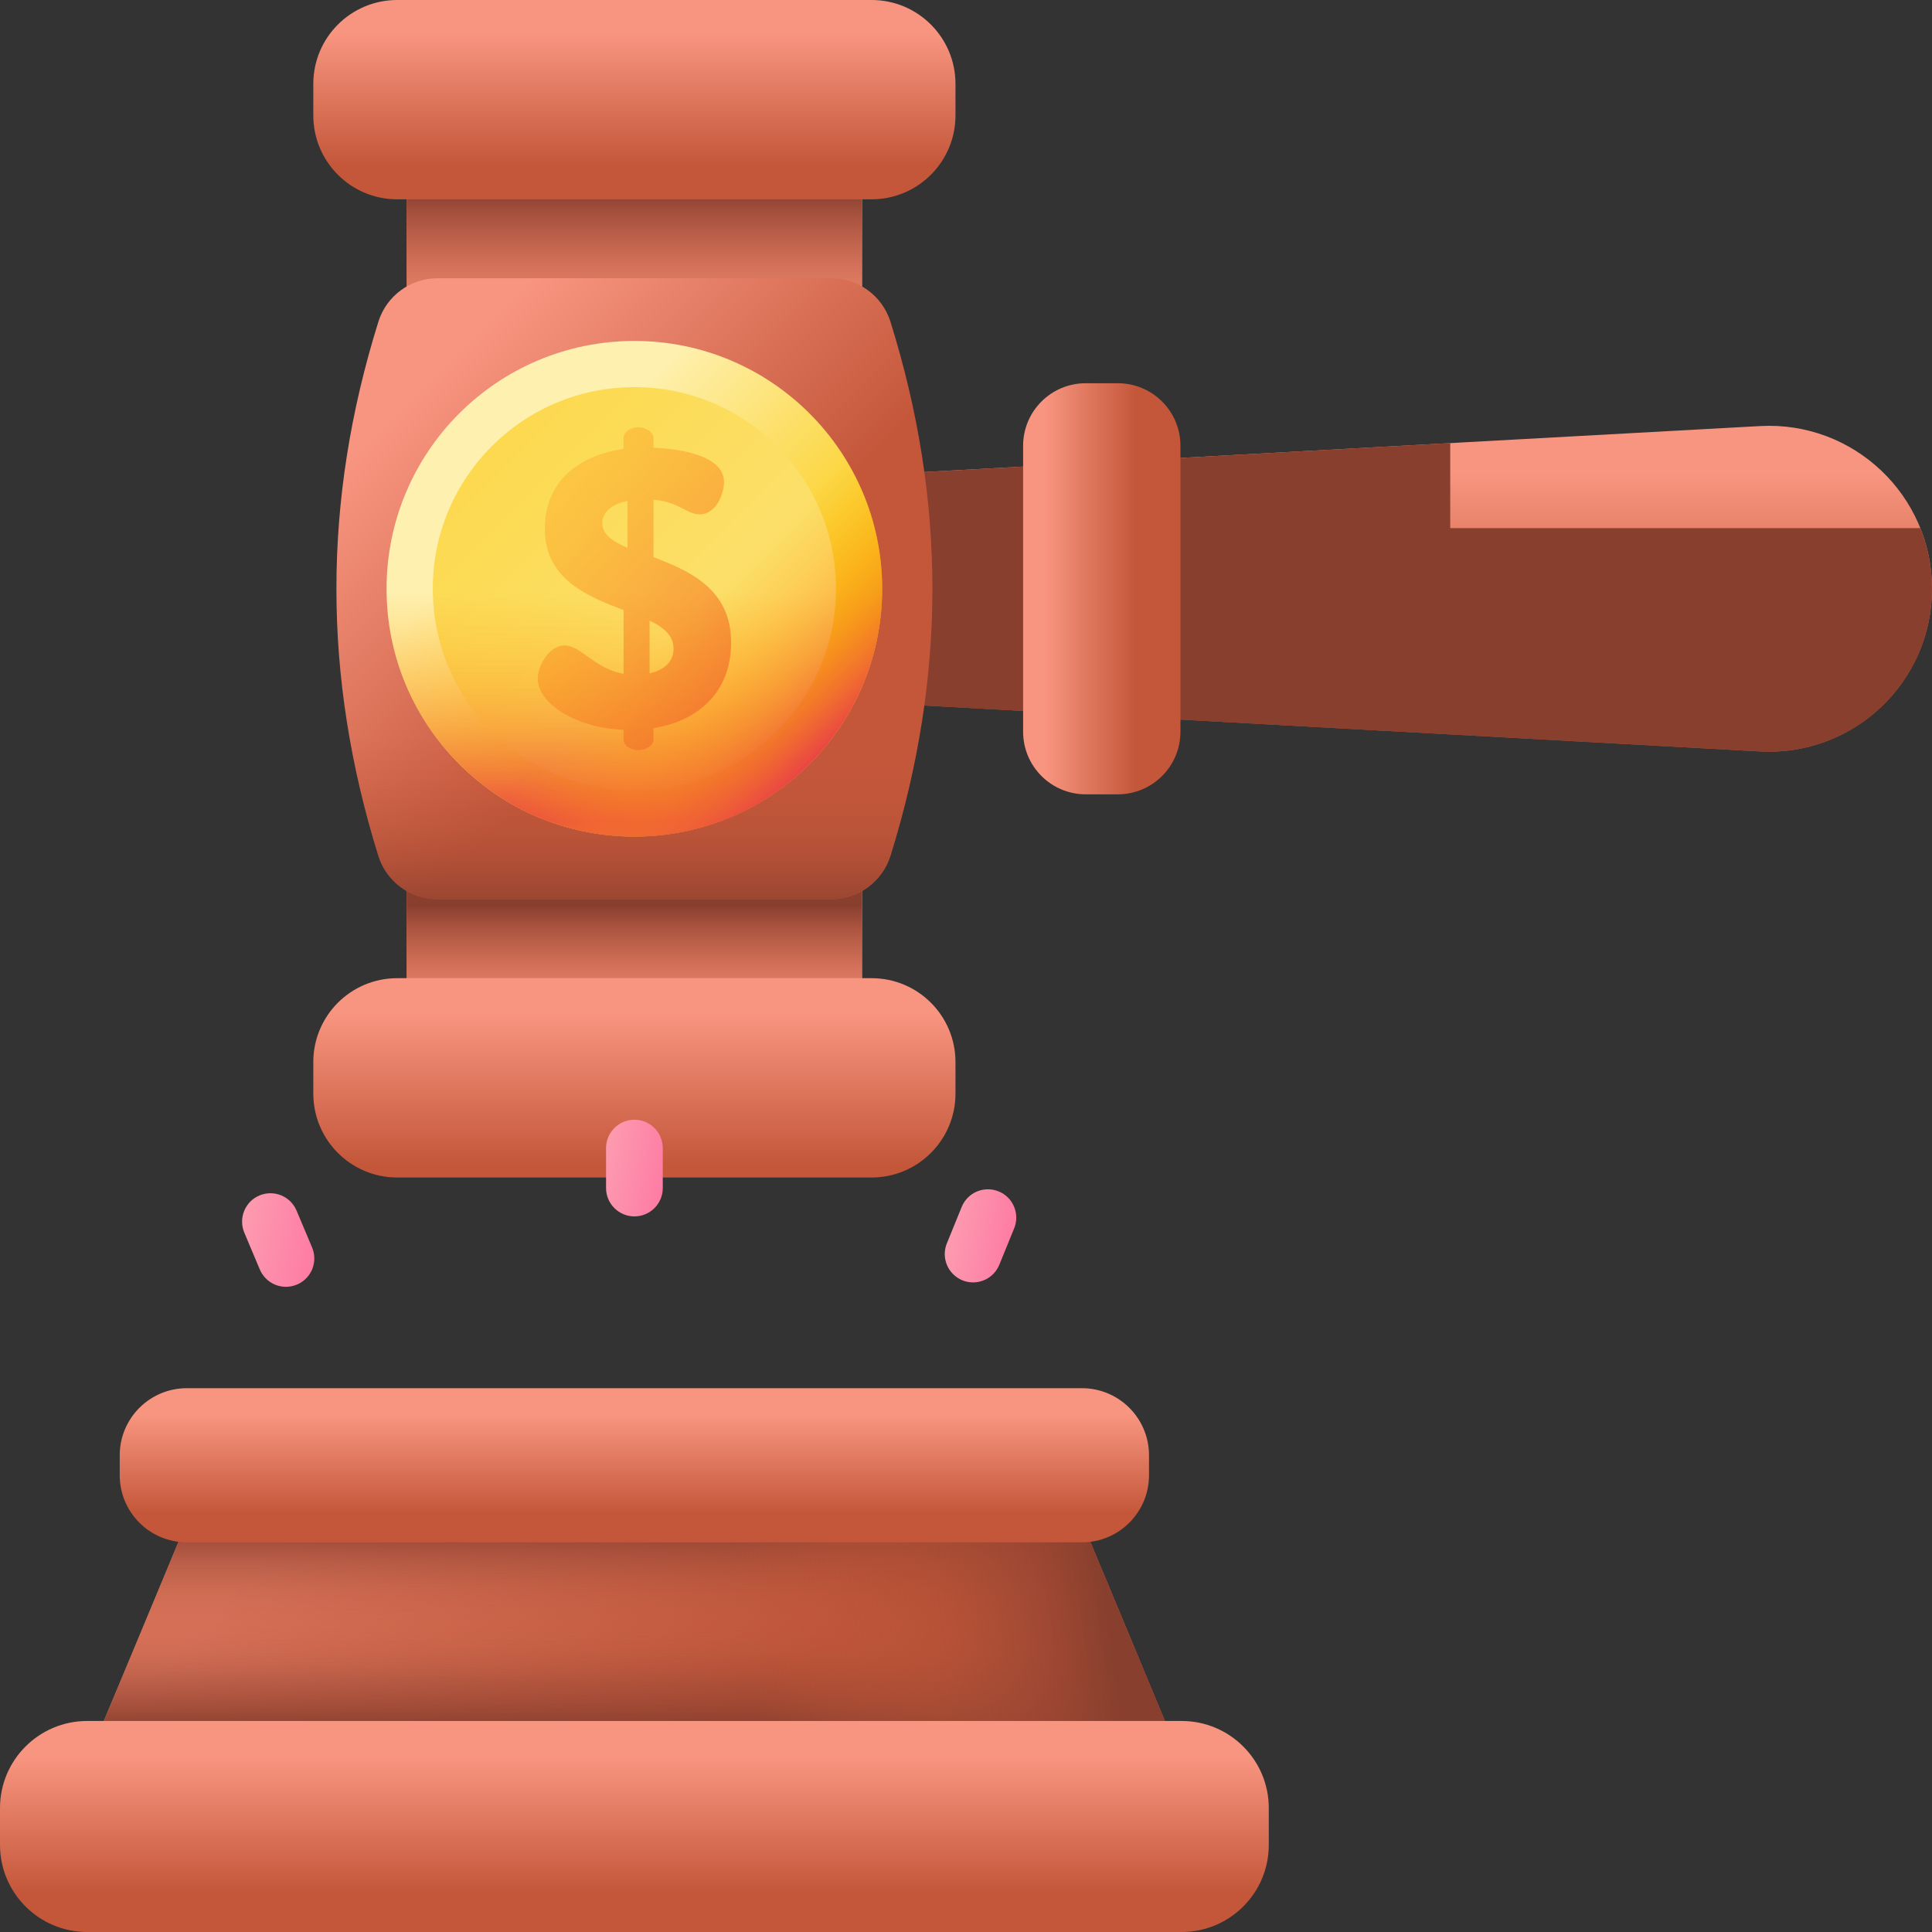
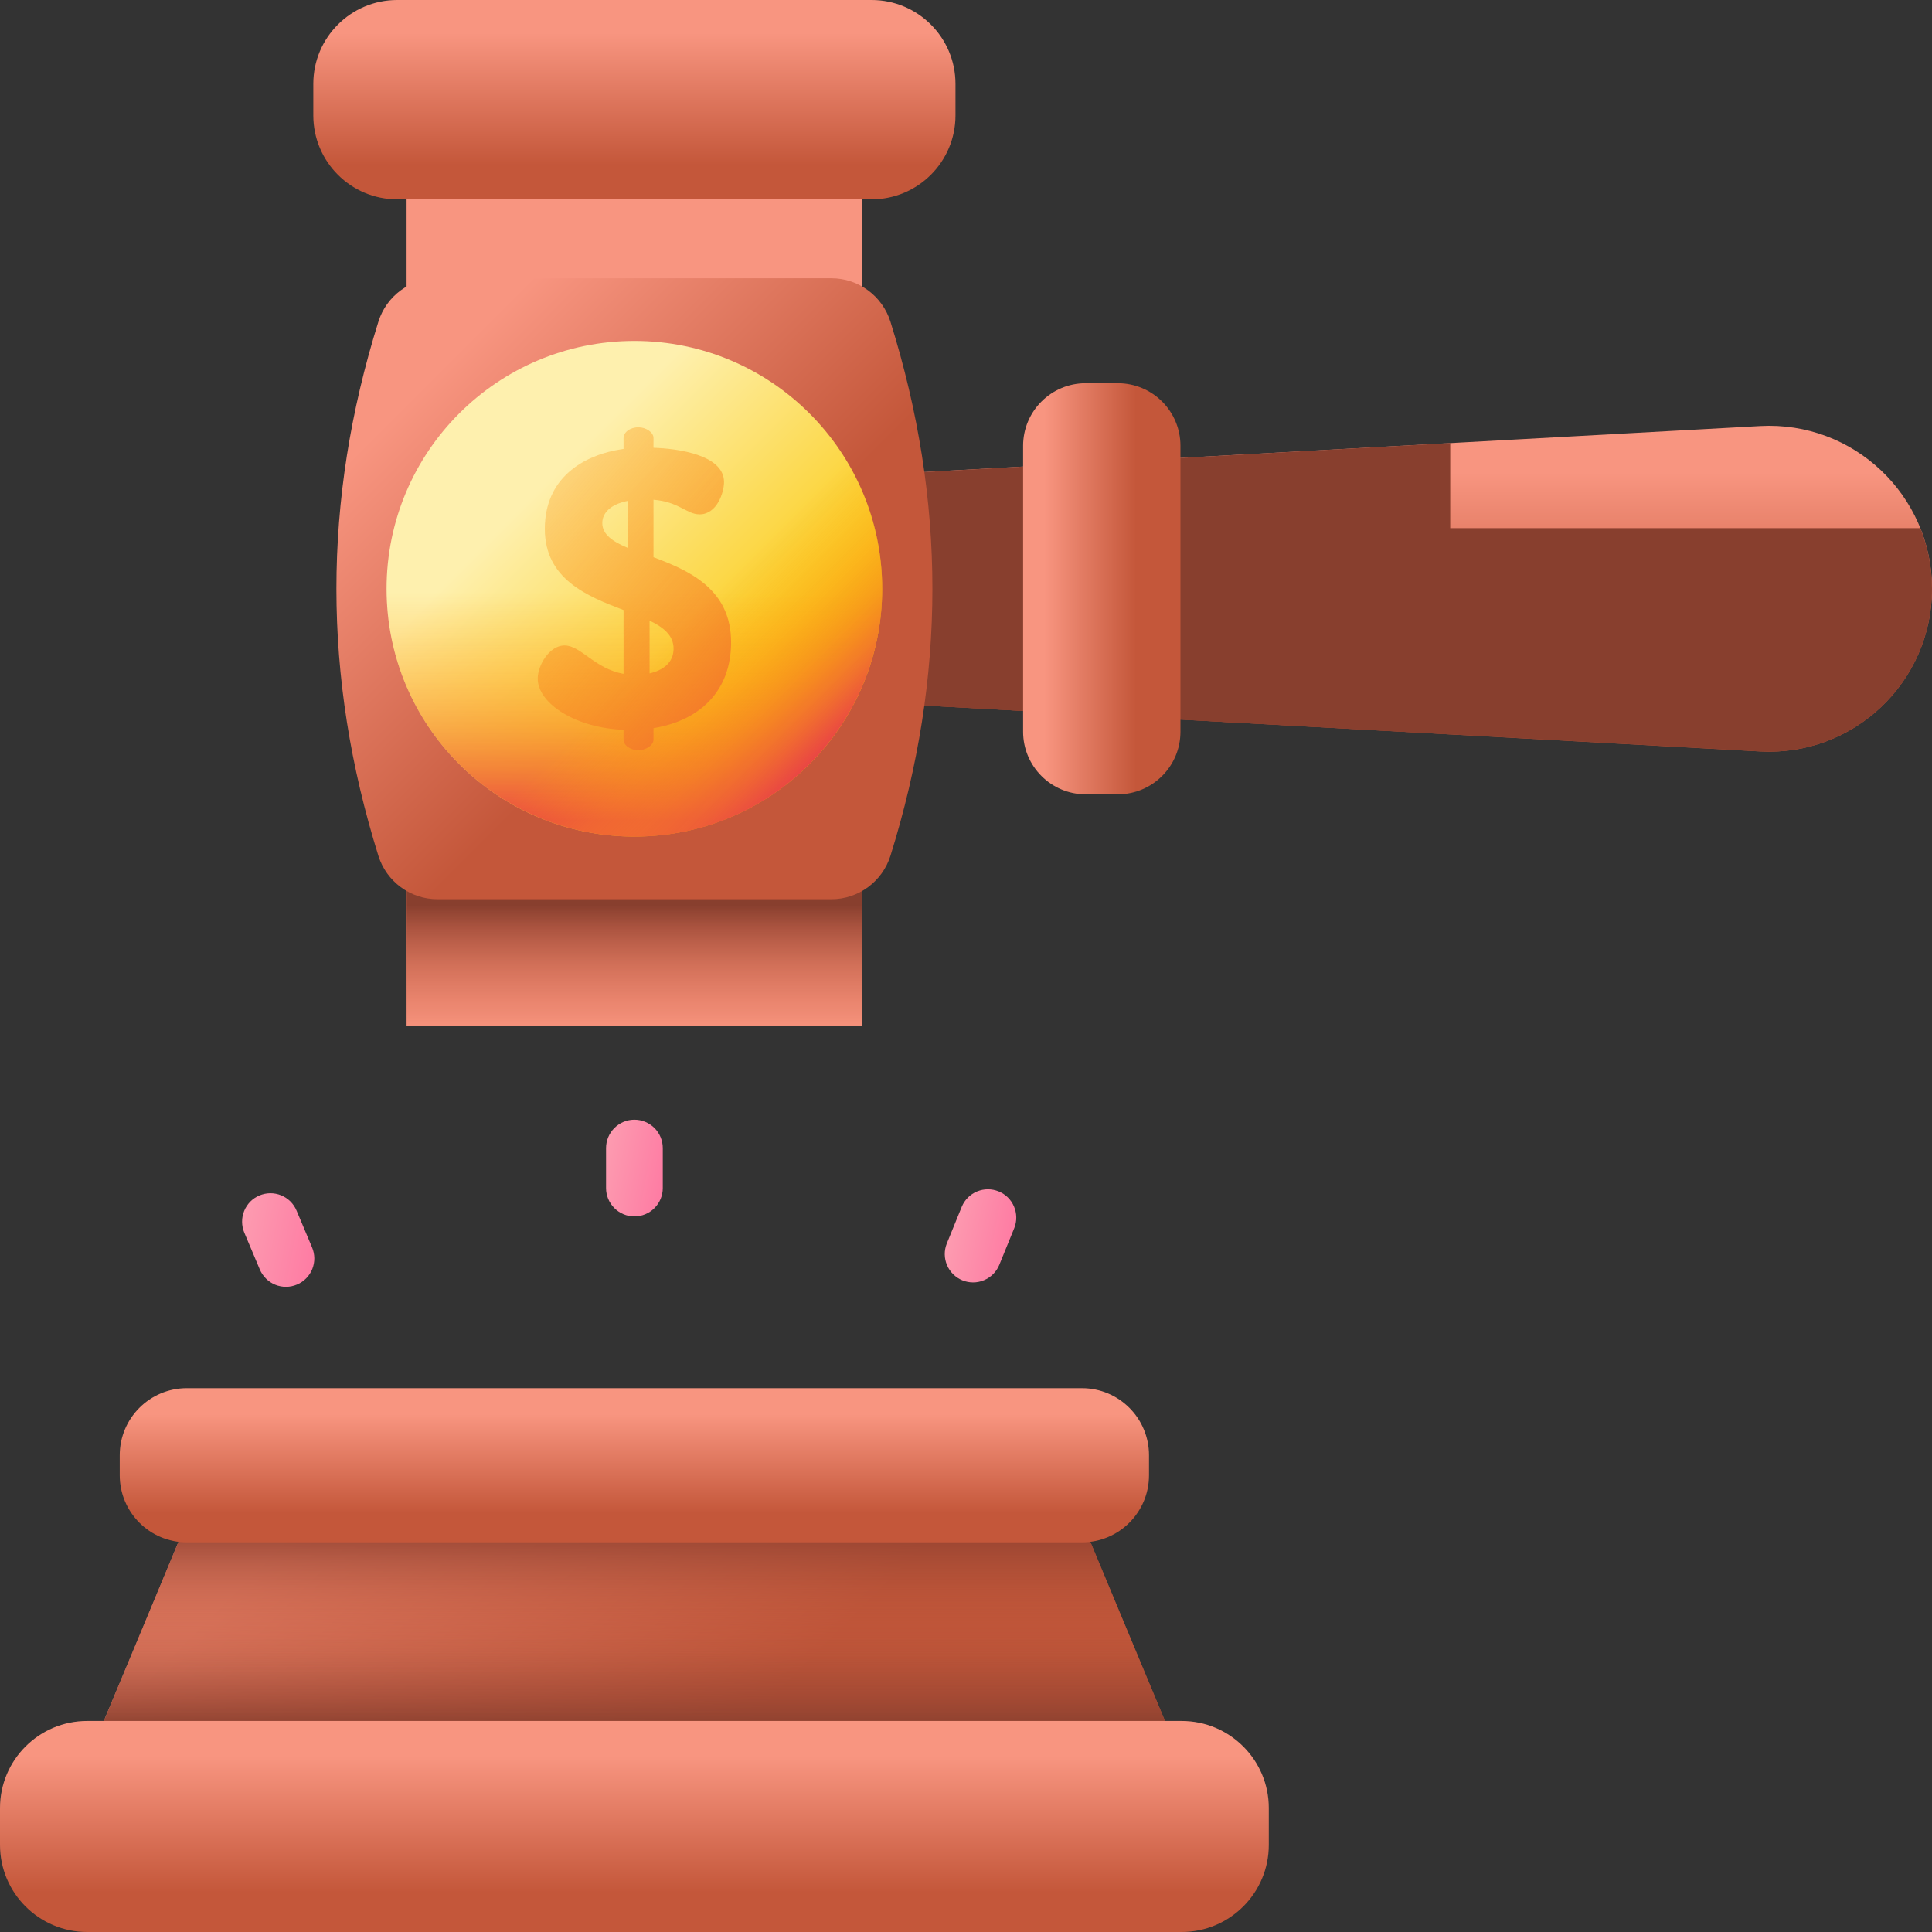
<svg xmlns="http://www.w3.org/2000/svg" width="36" height="36" viewBox="0 0 36 36" fill="none">
  <rect x="0" y="0" width="36" height="36" fill="#333333" stroke="none" />
  <path d="M36 10.97C36 9.228 34.537 7.844 32.797 7.939L16.065 8.859V13.082L32.797 14.002C34.537 14.097 36 12.713 36 10.97Z" fill="url(#paint0_linear_341_14828)" />
  <path d="M16.065 13.083V9.841H35.782C35.926 10.2 36 10.584 36 10.971C36 12.713 34.537 14.098 32.797 14.002L16.065 13.083Z" fill="url(#paint1_linear_341_14828)" />
  <path d="M27.023 8.256V13.684L21.044 13.356V8.585L27.023 8.256Z" fill="url(#paint2_linear_341_14828)" />
  <path d="M20.433 13.323L16.065 13.083V8.859L20.433 8.619V13.323Z" fill="url(#paint3_linear_341_14828)" />
  <path d="M16.065 6.634V2.832H7.576V6.634H16.065Z" fill="url(#paint4_linear_341_14828)" />
  <path d="M16.065 6.634V2.832H7.576V6.634H16.065Z" fill="url(#paint5_linear_341_14828)" />
-   <path d="M16.065 6.634V2.832H7.576V6.634H16.065Z" fill="url(#paint6_linear_341_14828)" />
  <path d="M16.065 19.11V15.307H7.576V19.11H16.065Z" fill="url(#paint7_linear_341_14828)" />
-   <path d="M16.065 19.11V15.307H7.576V19.11H16.065Z" fill="url(#paint8_linear_341_14828)" />
  <path d="M16.065 19.11V15.307H7.576V19.11H16.065Z" fill="url(#paint9_linear_341_14828)" />
  <path d="M16.593 15.944C17.634 12.611 17.635 9.331 16.593 5.997C16.442 5.514 15.996 5.185 15.491 5.185H8.152C7.646 5.185 7.2 5.514 7.05 5.997C6.008 9.331 6.008 12.611 7.05 15.944C7.2 16.427 7.646 16.756 8.152 16.756H15.491C15.996 16.756 16.442 16.427 16.593 15.944Z" fill="url(#paint10_linear_341_14828)" />
-   <path d="M7.049 15.944C6.337 13.664 6.112 11.408 6.375 9.143H17.268C17.53 11.408 17.305 13.664 16.593 15.944C16.442 16.427 15.996 16.756 15.491 16.756H8.152C7.646 16.757 7.2 16.427 7.049 15.944Z" fill="url(#paint11_linear_341_14828)" />
  <path d="M9.916 5.185H15.491C15.996 5.185 16.442 5.514 16.593 5.997C17.635 9.331 17.634 12.611 16.593 15.944C16.442 16.427 15.996 16.756 15.491 16.756H9.916V5.185Z" fill="url(#paint12_linear_341_14828)" />
  <path d="M17.804 2.151V1.563C17.804 0.7 17.104 0 16.241 0H7.401C6.538 0 5.838 0.7 5.838 1.563V2.151C5.838 3.014 6.538 3.714 7.401 3.714H16.241C17.104 3.714 17.804 3.014 17.804 2.151Z" fill="url(#paint13_linear_341_14828)" />
-   <path d="M17.804 20.378V19.79C17.804 18.926 17.104 18.227 16.241 18.227H7.401C6.538 18.227 5.838 18.926 5.838 19.79V20.378C5.838 21.241 6.538 21.941 7.401 21.941H16.241C17.104 21.941 17.804 21.241 17.804 20.378Z" fill="url(#paint14_linear_341_14828)" />
  <path d="M21.996 13.634V8.307C21.996 7.663 21.474 7.141 20.829 7.141H20.23C19.586 7.141 19.064 7.663 19.064 8.307V13.634C19.064 14.278 19.586 14.801 20.23 14.801H20.829C21.474 14.801 21.996 14.278 21.996 13.634Z" fill="url(#paint15_linear_341_14828)" />
  <path d="M22.398 33.724H1.245L3.928 27.285H19.715L22.398 33.724Z" fill="url(#paint16_linear_341_14828)" />
  <path d="M22.398 33.724H1.245L3.928 27.285H19.715L22.398 33.724Z" fill="url(#paint17_linear_341_14828)" />
  <path d="M22.398 33.724H1.245L3.928 27.285H19.715L22.398 33.724Z" fill="url(#paint18_linear_341_14828)" />
-   <path d="M22.397 33.724H11.937V27.284H19.714L22.397 33.724Z" fill="url(#paint19_linear_341_14828)" />
+   <path d="M22.397 33.724H11.937H19.714L22.397 33.724Z" fill="url(#paint19_linear_341_14828)" />
  <path d="M22.018 36H1.624C0.727 36 0 35.273 0 34.377V33.691C0 32.795 0.727 32.068 1.624 32.068H22.018C22.915 32.068 23.642 32.795 23.642 33.691V34.377C23.642 35.273 22.915 36 22.018 36Z" fill="url(#paint20_linear_341_14828)" />
  <path d="M20.16 28.739H3.481C2.791 28.739 2.231 28.18 2.231 27.489V27.117C2.231 26.427 2.791 25.867 3.481 25.867H20.16C20.851 25.867 21.41 26.427 21.41 27.117V27.489C21.41 28.18 20.85 28.739 20.16 28.739Z" fill="url(#paint21_linear_341_14828)" />
  <path d="M11.821 15.588C14.371 15.588 16.438 13.521 16.438 10.971C16.438 8.42 14.371 6.353 11.821 6.353C9.27 6.353 7.203 8.42 7.203 10.971C7.203 13.521 9.27 15.588 11.821 15.588Z" fill="url(#paint22_linear_341_14828)" />
-   <path d="M11.821 14.727C13.895 14.727 15.577 13.045 15.577 10.97C15.577 8.896 13.895 7.214 11.821 7.214C9.746 7.214 8.064 8.896 8.064 10.97C8.064 13.045 9.746 14.727 11.821 14.727Z" fill="url(#paint23_linear_341_14828)" />
  <path d="M7.203 10.971C7.203 13.521 9.27 15.588 11.821 15.588C14.371 15.588 16.438 13.521 16.438 10.971C16.439 10.434 16.346 9.902 16.163 9.398H7.478C7.296 9.902 7.203 10.434 7.203 10.971Z" fill="url(#paint24_linear_341_14828)" />
  <path d="M8.556 14.236C10.36 16.039 13.283 16.039 15.086 14.236C16.89 12.432 16.89 9.509 15.086 7.706C14.708 7.326 14.265 7.016 13.78 6.788L7.639 12.929C7.866 13.415 8.177 13.857 8.556 14.236Z" fill="url(#paint25_linear_341_14828)" />
  <path d="M11.619 13.598C10.739 13.568 10.02 13.113 10.02 12.644C10.02 12.394 10.24 12.027 10.518 12.027C10.827 12.027 11.076 12.46 11.619 12.556V11.367C10.944 11.11 10.152 10.794 10.152 9.855C10.152 8.923 10.841 8.476 11.619 8.365V8.16C11.619 8.057 11.737 7.962 11.898 7.962C12.038 7.962 12.177 8.057 12.177 8.16V8.344C12.632 8.358 13.491 8.476 13.491 8.982C13.491 9.18 13.358 9.584 13.036 9.584C12.793 9.584 12.654 9.349 12.177 9.312V10.383C12.845 10.633 13.623 10.978 13.623 11.969C13.623 12.879 13.036 13.429 12.177 13.568V13.781C12.177 13.884 12.038 13.979 11.898 13.979C11.737 13.979 11.619 13.884 11.619 13.781V13.598ZM11.693 10.207V9.334C11.363 9.4 11.223 9.569 11.223 9.745C11.223 9.958 11.414 10.09 11.693 10.207ZM12.104 11.565V12.548C12.353 12.49 12.551 12.35 12.551 12.086C12.551 11.844 12.368 11.69 12.104 11.565Z" fill="url(#paint26_linear_341_14828)" />
  <path d="M11.821 20.864C11.681 20.864 11.547 20.92 11.448 21.019C11.349 21.118 11.293 21.253 11.293 21.393V22.138C11.293 22.278 11.349 22.412 11.448 22.511C11.547 22.61 11.681 22.666 11.821 22.666C11.961 22.666 12.096 22.61 12.195 22.511C12.294 22.412 12.35 22.278 12.35 22.138V21.393C12.35 21.253 12.294 21.118 12.195 21.019C12.096 20.92 11.961 20.864 11.821 20.864Z" fill="url(#paint27_linear_341_14828)" />
  <path d="M18.619 23.572L18.9 22.882C18.951 22.753 18.949 22.609 18.894 22.481C18.84 22.353 18.737 22.252 18.608 22.2C18.479 22.147 18.335 22.148 18.206 22.201C18.078 22.254 17.976 22.356 17.922 22.484L17.641 23.174C17.59 23.303 17.592 23.447 17.647 23.575C17.701 23.703 17.804 23.804 17.933 23.857C18.062 23.909 18.206 23.909 18.334 23.855C18.463 23.802 18.565 23.701 18.619 23.572Z" fill="url(#paint28_linear_341_14828)" />
  <path d="M5.533 23.936C5.597 23.91 5.655 23.87 5.704 23.821C5.753 23.771 5.792 23.713 5.818 23.649C5.844 23.584 5.857 23.516 5.857 23.446C5.856 23.377 5.842 23.308 5.815 23.244L5.526 22.558C5.499 22.494 5.46 22.436 5.411 22.387C5.361 22.338 5.303 22.3 5.238 22.273C5.174 22.247 5.105 22.234 5.036 22.234C4.967 22.235 4.898 22.249 4.834 22.276C4.77 22.303 4.712 22.342 4.663 22.391C4.615 22.441 4.576 22.499 4.55 22.564C4.524 22.628 4.51 22.697 4.511 22.766C4.511 22.835 4.525 22.904 4.552 22.968L4.841 23.654C4.868 23.718 4.908 23.776 4.957 23.825C5.006 23.874 5.065 23.913 5.129 23.939C5.193 23.965 5.262 23.978 5.331 23.978C5.401 23.977 5.469 23.963 5.533 23.936Z" fill="url(#paint29_linear_341_14828)" />
  <defs>
    <linearGradient id="paint0_linear_341_14828" x1="26.032" y1="8.801" x2="26.032" y2="12.229" gradientUnits="userSpaceOnUse">
      <stop stop-color="#F89580" />
      <stop offset="1" stop-color="#C4573A" />
    </linearGradient>
    <linearGradient id="paint1_linear_341_14828" x1="-21.767" y1="10.47" x2="-21.505" y2="13.22" gradientUnits="userSpaceOnUse">
      <stop stop-color="#C4573A" stop-opacity="0" />
      <stop offset="0.242" stop-color="#BF5539" stop-opacity="0.242" />
      <stop offset="0.519" stop-color="#B15036" stop-opacity="0.52" />
      <stop offset="0.813" stop-color="#9B4632" stop-opacity="0.813" />
      <stop offset="1" stop-color="#883F2E" />
    </linearGradient>
    <linearGradient id="paint2_linear_341_14828" x1="-21.927" y1="10.97" x2="-17.78" y2="10.97" gradientUnits="userSpaceOnUse">
      <stop stop-color="#C4573A" stop-opacity="0" />
      <stop offset="0.242" stop-color="#BF5539" stop-opacity="0.242" />
      <stop offset="0.519" stop-color="#B15036" stop-opacity="0.52" />
      <stop offset="0.813" stop-color="#9B4632" stop-opacity="0.813" />
      <stop offset="1" stop-color="#883F2E" />
    </linearGradient>
    <linearGradient id="paint3_linear_341_14828" x1="-15.207" y1="10.971" x2="-12.892" y2="10.971" gradientUnits="userSpaceOnUse">
      <stop stop-color="#C4573A" stop-opacity="0" />
      <stop offset="0.242" stop-color="#BF5539" stop-opacity="0.242" />
      <stop offset="0.519" stop-color="#B15036" stop-opacity="0.52" />
      <stop offset="0.813" stop-color="#9B4632" stop-opacity="0.813" />
      <stop offset="1" stop-color="#883F2E" />
    </linearGradient>
    <linearGradient id="paint4_linear_341_14828" x1="-6.887" y1="2.571" x2="-7.978" y2="6.106" gradientUnits="userSpaceOnUse">
      <stop stop-color="#F89580" />
      <stop offset="1" stop-color="#C4573A" />
    </linearGradient>
    <linearGradient id="paint5_linear_341_14828" x1="-7.788" y1="4.733" x2="-11.89" y2="4.733" gradientUnits="userSpaceOnUse">
      <stop stop-color="#C4573A" stop-opacity="0" />
      <stop offset="0.242" stop-color="#BF5539" stop-opacity="0.242" />
      <stop offset="0.519" stop-color="#B15036" stop-opacity="0.52" />
      <stop offset="0.813" stop-color="#9B4632" stop-opacity="0.813" />
      <stop offset="1" stop-color="#883F2E" />
    </linearGradient>
    <linearGradient id="paint6_linear_341_14828" x1="-7.555" y1="6.481" x2="-7.555" y2="3.552" gradientUnits="userSpaceOnUse">
      <stop stop-color="#C4573A" stop-opacity="0" />
      <stop offset="0.242" stop-color="#BF5539" stop-opacity="0.242" />
      <stop offset="0.519" stop-color="#B15036" stop-opacity="0.52" />
      <stop offset="0.813" stop-color="#9B4632" stop-opacity="0.813" />
      <stop offset="1" stop-color="#883F2E" />
    </linearGradient>
    <linearGradient id="paint7_linear_341_14828" x1="-6.971" y1="15.378" x2="-7.931" y2="18.39" gradientUnits="userSpaceOnUse">
      <stop stop-color="#F89580" />
      <stop offset="1" stop-color="#C4573A" />
    </linearGradient>
    <linearGradient id="paint8_linear_341_14828" x1="-8.355" y1="17.208" x2="-11.586" y2="17.208" gradientUnits="userSpaceOnUse">
      <stop stop-color="#C4573A" stop-opacity="0" />
      <stop offset="0.242" stop-color="#BF5539" stop-opacity="0.242" />
      <stop offset="0.519" stop-color="#B15036" stop-opacity="0.52" />
      <stop offset="0.813" stop-color="#9B4632" stop-opacity="0.813" />
      <stop offset="1" stop-color="#883F2E" />
    </linearGradient>
    <linearGradient id="paint9_linear_341_14828" x1="-7.555" y1="19.268" x2="-7.555" y2="16.867" gradientUnits="userSpaceOnUse">
      <stop stop-color="#C4573A" stop-opacity="0" />
      <stop offset="0.242" stop-color="#BF5539" stop-opacity="0.242" />
      <stop offset="0.519" stop-color="#B15036" stop-opacity="0.52" />
      <stop offset="0.813" stop-color="#9B4632" stop-opacity="0.813" />
      <stop offset="1" stop-color="#883F2E" />
    </linearGradient>
    <linearGradient id="paint10_linear_341_14828" x1="7.958" y1="7.107" x2="12.794" y2="11.943" gradientUnits="userSpaceOnUse">
      <stop stop-color="#F89580" />
      <stop offset="1" stop-color="#C4573A" />
    </linearGradient>
    <linearGradient id="paint11_linear_341_14828" x1="-7.554" y1="13.769" x2="-7.554" y2="17.173" gradientUnits="userSpaceOnUse">
      <stop stop-color="#C4573A" stop-opacity="0" />
      <stop offset="0.242" stop-color="#BF5539" stop-opacity="0.242" />
      <stop offset="0.519" stop-color="#B15036" stop-opacity="0.52" />
      <stop offset="0.813" stop-color="#9B4632" stop-opacity="0.813" />
      <stop offset="1" stop-color="#883F2E" />
    </linearGradient>
    <linearGradient id="paint12_linear_341_14828" x1="-9.183" y1="10.97" x2="-12.514" y2="10.97" gradientUnits="userSpaceOnUse">
      <stop stop-color="#C4573A" stop-opacity="0" />
      <stop offset="0.242" stop-color="#BF5539" stop-opacity="0.242" />
      <stop offset="0.519" stop-color="#B15036" stop-opacity="0.52" />
      <stop offset="0.813" stop-color="#9B4632" stop-opacity="0.813" />
      <stop offset="1" stop-color="#883F2E" />
    </linearGradient>
    <linearGradient id="paint13_linear_341_14828" x1="11.821" y1="0.614" x2="11.821" y2="3.078" gradientUnits="userSpaceOnUse">
      <stop stop-color="#F89580" />
      <stop offset="1" stop-color="#C4573A" />
    </linearGradient>
    <linearGradient id="paint14_linear_341_14828" x1="11.821" y1="18.864" x2="11.821" y2="21.706" gradientUnits="userSpaceOnUse">
      <stop stop-color="#F89580" />
      <stop offset="1" stop-color="#C4573A" />
    </linearGradient>
    <linearGradient id="paint15_linear_341_14828" x1="19.46" y1="10.971" x2="21.17" y2="10.971" gradientUnits="userSpaceOnUse">
      <stop stop-color="#F89580" />
      <stop offset="1" stop-color="#C4573A" />
    </linearGradient>
    <linearGradient id="paint16_linear_341_14828" x1="6.978" y1="27.002" x2="13.041" y2="33.065" gradientUnits="userSpaceOnUse">
      <stop stop-color="#F89580" />
      <stop offset="1" stop-color="#C4573A" />
    </linearGradient>
    <linearGradient id="paint17_linear_341_14828" x1="11.821" y1="29.119" x2="11.821" y2="32.255" gradientUnits="userSpaceOnUse">
      <stop stop-color="#C4573A" stop-opacity="0" />
      <stop offset="0.242" stop-color="#BF5539" stop-opacity="0.242" />
      <stop offset="0.519" stop-color="#B15036" stop-opacity="0.52" />
      <stop offset="0.813" stop-color="#9B4632" stop-opacity="0.813" />
      <stop offset="1" stop-color="#883F2E" />
    </linearGradient>
    <linearGradient id="paint18_linear_341_14828" x1="11.821" y1="31.179" x2="11.821" y2="28.323" gradientUnits="userSpaceOnUse">
      <stop stop-color="#C4573A" stop-opacity="0" />
      <stop offset="0.242" stop-color="#BF5539" stop-opacity="0.242" />
      <stop offset="0.519" stop-color="#B15036" stop-opacity="0.52" />
      <stop offset="0.813" stop-color="#9B4632" stop-opacity="0.813" />
      <stop offset="1" stop-color="#883F2E" />
    </linearGradient>
    <linearGradient id="paint19_linear_341_14828" x1="13.895" y1="30.959" x2="20.636" y2="30.022" gradientUnits="userSpaceOnUse">
      <stop stop-color="#C4573A" stop-opacity="0" />
      <stop offset="0.242" stop-color="#BF5539" stop-opacity="0.242" />
      <stop offset="0.519" stop-color="#B15036" stop-opacity="0.52" />
      <stop offset="0.813" stop-color="#9B4632" stop-opacity="0.813" />
      <stop offset="1" stop-color="#883F2E" />
    </linearGradient>
    <linearGradient id="paint20_linear_341_14828" x1="11.821" y1="32.727" x2="11.821" y2="35.263" gradientUnits="userSpaceOnUse">
      <stop stop-color="#F89580" />
      <stop offset="1" stop-color="#C4573A" />
    </linearGradient>
    <linearGradient id="paint21_linear_341_14828" x1="11.821" y1="26.349" x2="11.821" y2="28.201" gradientUnits="userSpaceOnUse">
      <stop stop-color="#F89580" />
      <stop offset="1" stop-color="#C4573A" />
    </linearGradient>
    <linearGradient id="paint22_linear_341_14828" x1="10.001" y1="9.15" x2="14.334" y2="13.484" gradientUnits="userSpaceOnUse">
      <stop stop-color="#FEF0AE" />
      <stop offset="1" stop-color="#FAC600" />
    </linearGradient>
    <linearGradient id="paint23_linear_341_14828" x1="21.314" y1="20.464" x2="-0.775" y2="-1.625" gradientUnits="userSpaceOnUse">
      <stop stop-color="#FEF0AE" />
      <stop offset="1" stop-color="#FAC600" />
    </linearGradient>
    <linearGradient id="paint24_linear_341_14828" x1="11.821" y1="11.038" x2="11.821" y2="15.293" gradientUnits="userSpaceOnUse">
      <stop stop-color="#FEA613" stop-opacity="0" />
      <stop offset="0.203" stop-color="#FDA215" stop-opacity="0.203" />
      <stop offset="0.405" stop-color="#FB961B" stop-opacity="0.405" />
      <stop offset="0.607" stop-color="#F68225" stop-opacity="0.607" />
      <stop offset="0.807" stop-color="#F06633" stop-opacity="0.807" />
      <stop offset="1" stop-color="#E94444" />
    </linearGradient>
    <linearGradient id="paint25_linear_341_14828" x1="12.583" y1="11.733" x2="15.102" y2="14.252" gradientUnits="userSpaceOnUse">
      <stop stop-color="#FEA613" stop-opacity="0" />
      <stop offset="0.203" stop-color="#FDA215" stop-opacity="0.203" />
      <stop offset="0.405" stop-color="#FB961B" stop-opacity="0.405" />
      <stop offset="0.607" stop-color="#F68225" stop-opacity="0.607" />
      <stop offset="0.807" stop-color="#F06633" stop-opacity="0.807" />
      <stop offset="1" stop-color="#E94444" />
    </linearGradient>
    <linearGradient id="paint26_linear_341_14828" x1="7.131" y1="6.957" x2="16.059" y2="14.475" gradientUnits="userSpaceOnUse">
      <stop stop-color="#FEA613" stop-opacity="0" />
      <stop offset="0.203" stop-color="#FDA215" stop-opacity="0.203" />
      <stop offset="0.405" stop-color="#FB961B" stop-opacity="0.405" />
      <stop offset="0.607" stop-color="#F68225" stop-opacity="0.607" />
      <stop offset="0.807" stop-color="#F06633" stop-opacity="0.807" />
      <stop offset="1" stop-color="#E94444" />
    </linearGradient>
    <linearGradient id="paint27_linear_341_14828" x1="10.325" y1="21.482" x2="13.801" y2="22.14" gradientUnits="userSpaceOnUse">
      <stop stop-color="#FDB4BA" />
      <stop offset="1" stop-color="#FE5694" />
    </linearGradient>
    <linearGradient id="paint28_linear_341_14828" x1="16.763" y1="22.743" x2="20.265" y2="23.406" gradientUnits="userSpaceOnUse">
      <stop stop-color="#FDB4BA" />
      <stop offset="1" stop-color="#FE5694" />
    </linearGradient>
    <linearGradient id="paint29_linear_341_14828" x1="3.346" y1="22.758" x2="7.616" y2="23.566" gradientUnits="userSpaceOnUse">
      <stop stop-color="#FDB4BA" />
      <stop offset="1" stop-color="#FE5694" />
    </linearGradient>
  </defs>
</svg>